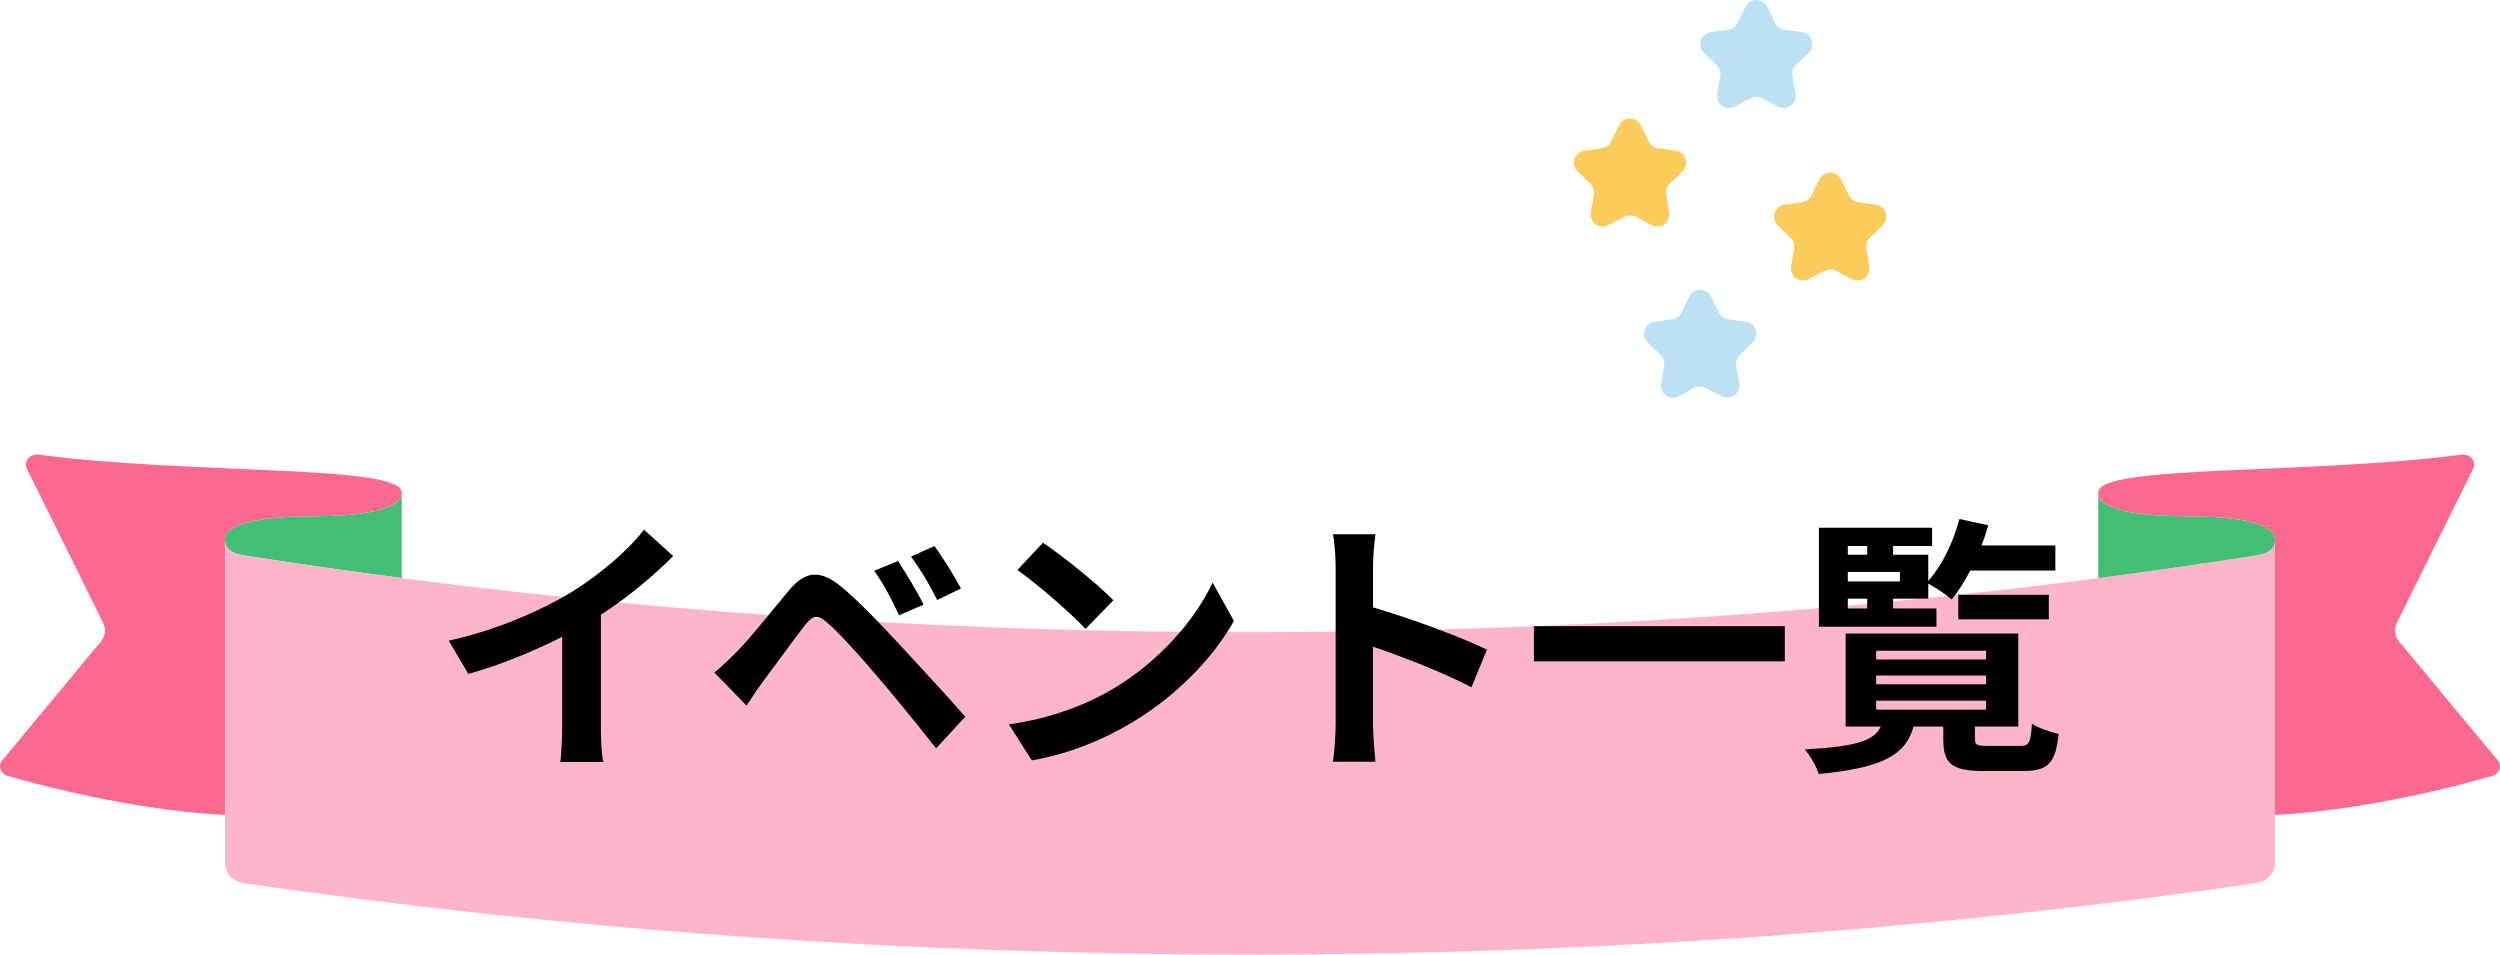
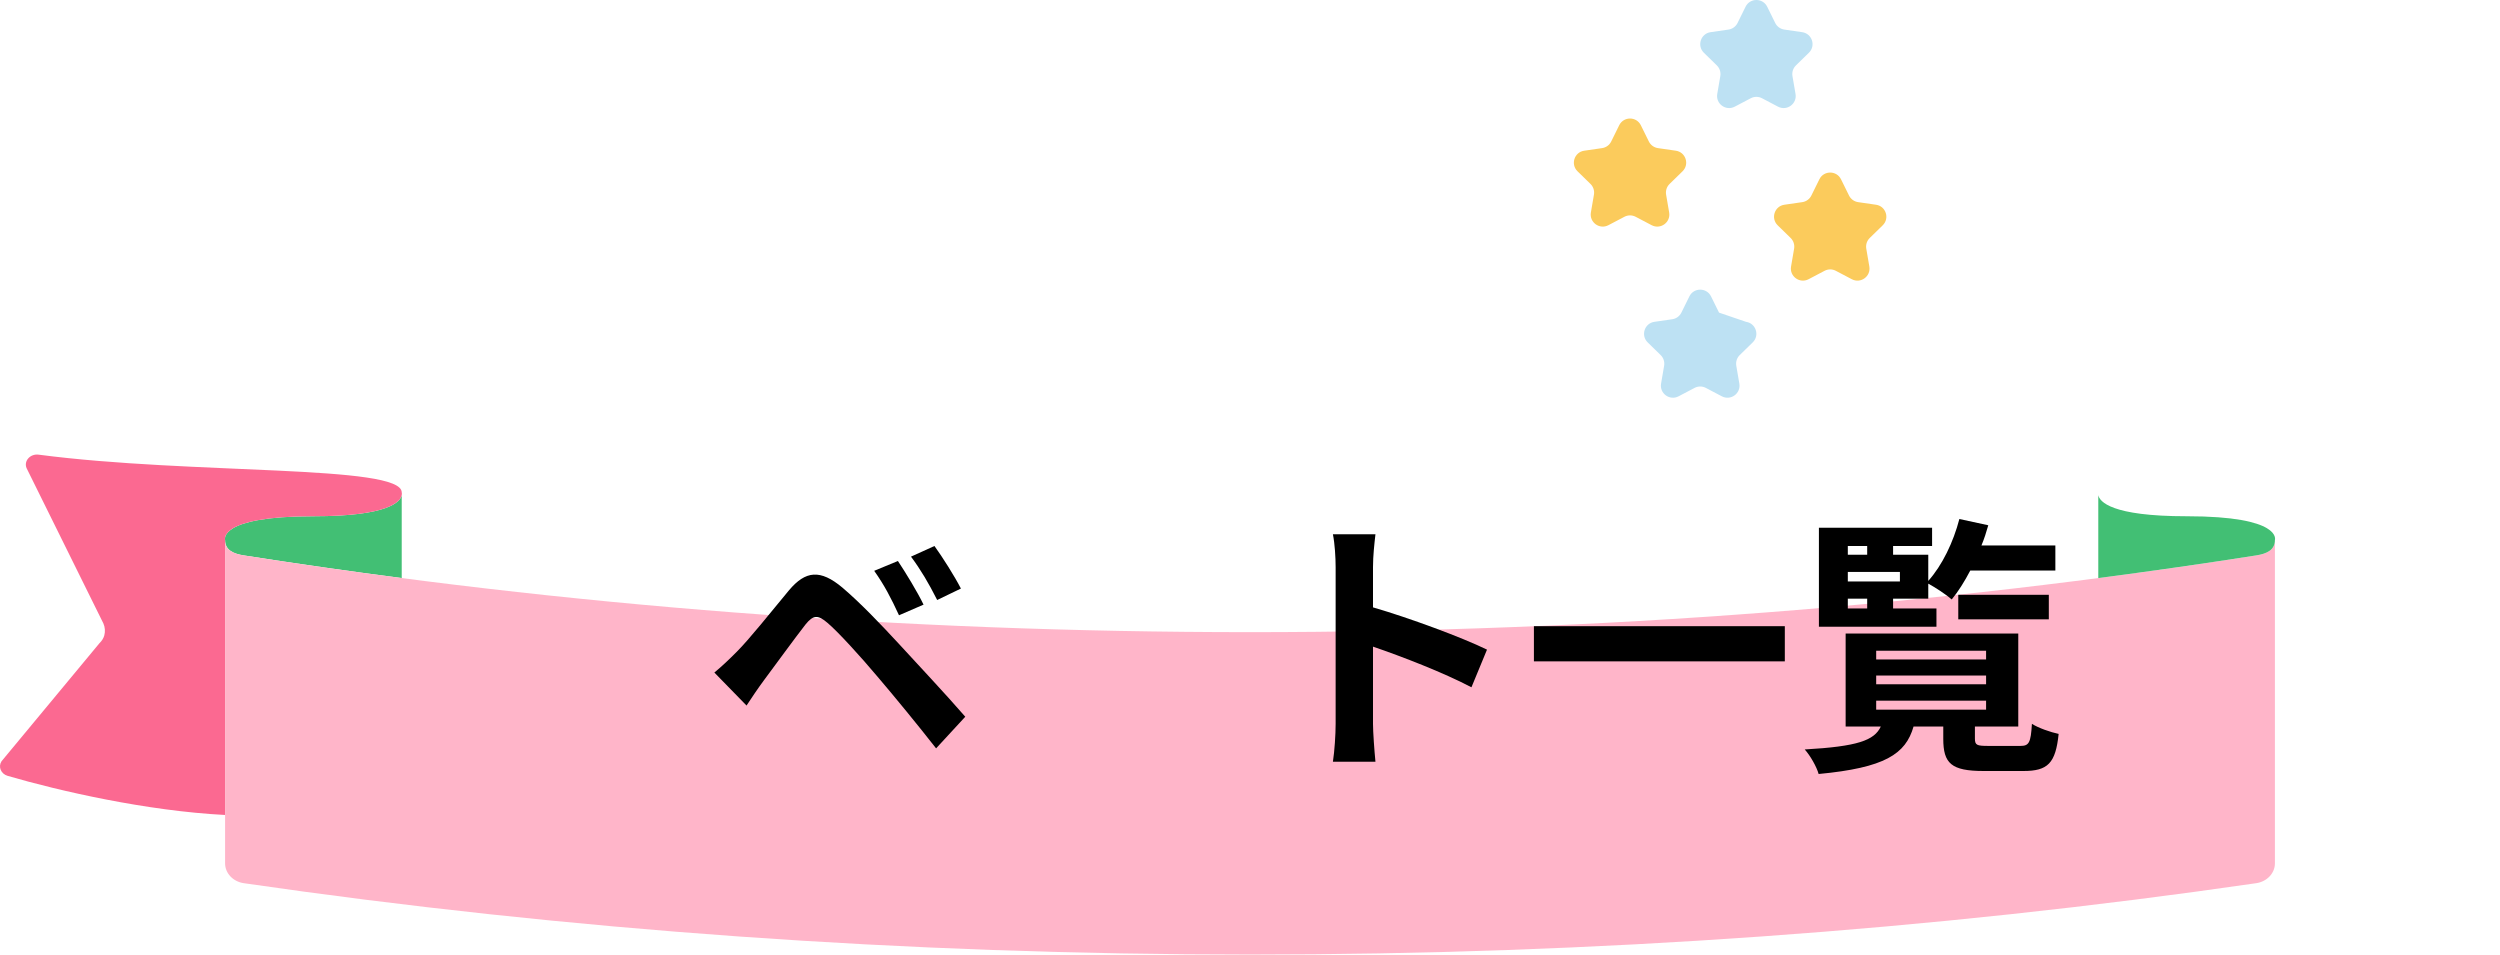
<svg xmlns="http://www.w3.org/2000/svg" width="440" height="168" viewBox="0 0 440 168" fill="none">
  <path d="M70.703 87.153V101.736C61.383 100.525 52.154 99.199 43.024 97.768C43.005 97.763 42.985 97.763 42.966 97.759C42.957 97.759 42.947 97.754 42.936 97.754C41.049 97.468 39.617 96.795 39.617 95.067C39.617 95.067 38.189 90.86 55.16 90.86C68.483 90.86 70.468 88.266 70.703 87.153Z" fill="#42BF74" />
  <path d="M70.703 87.154C70.467 88.268 68.481 90.861 55.159 90.861C38.189 90.861 39.616 95.068 39.616 95.068V143.435C25.845 142.73 10.476 139.218 1.352 136.554C0.159 136.206 -0.364 134.948 0.274 133.975L17.517 113.19C17.92 112.803 18.223 112.336 18.359 111.82C18.539 111.134 18.489 110.407 18.2 109.734L4.683 82.405C4.141 81.142 5.312 79.825 6.799 80.02C33.774 83.567 70.703 81.74 70.703 86.655C70.703 86.655 70.766 86.849 70.703 87.154Z" fill="#FB6991" />
  <path d="M220 111.259C281.674 111.259 341.128 106.535 396.977 97.768C396.996 97.763 397.017 97.763 397.036 97.76C397.045 97.76 397.056 97.755 397.065 97.755C398.953 97.468 400.385 96.797 400.385 95.069V151.951C400.385 153.687 398.988 155.167 397.09 155.442C340.122 163.723 280.64 168 220 168C159.361 168 99.877 163.722 42.911 155.442C41.014 155.167 39.615 153.687 39.615 151.951V95.069C39.615 96.797 41.046 97.467 42.935 97.755C42.945 97.755 42.954 97.76 42.965 97.76C42.985 97.765 43.004 97.765 43.023 97.768C98.873 106.535 158.326 111.259 220 111.259Z" fill="#FFB5C9" />
  <path d="M369.298 87.153V101.736C378.618 100.525 387.847 99.199 396.977 97.768C396.996 97.763 397.016 97.763 397.035 97.759C397.044 97.759 397.055 97.754 397.065 97.754C398.952 97.468 400.385 96.795 400.385 95.067C400.385 95.067 401.812 90.86 384.841 90.86C371.518 90.86 369.533 88.266 369.298 87.153Z" fill="#42BF74" />
-   <path d="M369.298 87.154C369.533 88.268 371.52 90.861 384.841 90.861C401.812 90.861 400.385 95.068 400.385 95.068V143.435C414.156 142.73 429.525 139.218 438.649 136.554C439.842 136.207 440.364 134.949 439.727 133.975L422.484 113.19C422.08 112.803 421.777 112.336 421.642 111.82C421.462 111.134 421.512 110.407 421.8 109.735L435.318 82.404C435.858 81.141 434.689 79.824 433.202 80.019C406.227 83.566 369.298 81.739 369.298 86.653C369.298 86.653 369.234 86.847 369.298 87.153V87.154Z" fill="#FB6991" />
-   <path d="M105.76 108.192V127.824C105.76 129.936 105.856 132.912 106.192 134.112H98.608C98.8 132.96 98.944 129.936 98.944 127.824V112.08C94 114.576 88 117.072 82.432 118.608L78.976 112.752C87.376 110.928 95.44 107.376 100.816 104.064C105.664 101.04 110.656 96.768 113.344 93.216L118.48 97.872C114.832 101.52 110.512 105.12 105.76 108.192Z" fill="black" />
  <path d="M158.032 98.736C159.376 100.752 161.488 104.208 162.544 106.416L158.224 108.288C156.832 105.264 155.632 102.96 153.856 100.464L158.032 98.736ZM164.464 96.096C165.856 98.016 168.016 101.424 169.12 103.584L164.944 105.6C163.408 102.576 162.112 100.368 160.336 97.968L164.464 96.096ZM125.728 118.368C127.168 117.168 128.224 116.16 129.664 114.72C131.872 112.512 135.616 107.808 138.88 103.872C141.76 100.464 144.352 100.128 148.288 103.44C151.504 106.176 155.104 109.968 158.08 113.184C161.296 116.688 166.432 122.16 169.888 126.144L164.752 131.712C161.68 127.776 157.312 122.448 154.48 119.136C151.504 115.584 147.424 111.12 145.648 109.632C143.968 108.192 143.152 108.192 141.76 109.92C139.888 112.32 136.432 117.072 134.464 119.712C133.36 121.2 132.208 122.928 131.392 124.176L125.728 118.368Z" fill="black" />
-   <path d="M183.568 95.52C186.928 97.776 193.168 102.768 195.952 105.648L191.056 110.688C188.56 108 182.56 102.768 179.056 100.32L183.568 95.52ZM177.568 127.488C185.056 126.432 191.296 123.984 195.952 121.2C204.112 116.352 210.4 109.008 213.424 102.528L217.168 109.296C213.52 115.776 207.136 122.4 199.408 127.056C194.56 129.984 188.368 132.672 181.6 133.824L177.568 127.488Z" fill="black" />
  <path d="M261.712 114.336L258.976 120.96C254.032 118.368 246.832 115.584 241.648 113.808V127.392C241.648 128.784 241.888 132.144 242.08 134.064H234.592C234.88 132.192 235.072 129.312 235.072 127.392V99.84C235.072 98.112 234.928 95.712 234.592 94.032H242.08C241.888 95.712 241.648 97.824 241.648 99.84V106.896C248.08 108.768 257.296 112.176 261.712 114.336Z" fill="black" />
  <path d="M269.968 110.208H314.128V116.4H269.968V110.208Z" fill="black" />
  <path d="M325.216 105.36V107.088H328.624V105.36H325.216ZM328.624 96.096H325.216V97.632H328.624V96.096ZM334.384 102.336V100.656H325.216V102.336H334.384ZM340.816 107.088V110.304H320.128V92.88H340.048V96.096H333.184V97.632H339.376V102.24C341.824 99.504 343.792 95.424 344.848 91.344L349.936 92.448C349.6 93.648 349.216 94.848 348.736 96H361.744V100.416H346.768C345.76 102.336 344.656 104.112 343.504 105.504C342.592 104.688 340.624 103.392 339.376 102.72V105.36H333.184V107.088H340.816ZM360.592 109.008H344.656V104.688H360.592V109.008ZM330.208 123.312V124.896H349.552V123.312H330.208ZM330.208 118.896V120.432H349.552V118.896H330.208ZM330.208 114.528V116.064H349.552V114.528H330.208ZM349.888 131.28H355.6C357.088 131.28 357.424 130.752 357.616 127.392C358.72 128.112 360.928 128.88 362.32 129.168C361.792 134.352 360.4 135.696 356.128 135.696H349.12C343.408 135.696 342.016 134.352 342.016 130.032V127.872H336.784C335.392 132.72 331.744 135.12 320.08 136.224C319.744 134.976 318.592 132.96 317.632 131.904C326.944 131.376 329.872 130.32 331.024 127.872H324.832V111.504H355.216V127.872H347.584V129.984C347.584 131.136 347.92 131.28 349.888 131.28Z" fill="black" />
  <path d="M311.029 1.185L312.438 4.043C312.748 4.67 313.345 5.104 314.037 5.206L317.188 5.663C318.93 5.917 319.627 8.058 318.365 9.286L316.085 11.511C315.585 12 315.356 12.701 315.474 13.392L316.012 16.532C316.311 18.268 314.49 19.592 312.931 18.773L310.112 17.291C309.493 16.965 308.755 16.965 308.135 17.291L305.317 18.773C303.758 19.592 301.937 18.268 302.236 16.532L302.774 13.392C302.892 12.701 302.663 12 302.163 11.511L299.883 9.286C298.623 8.058 299.317 5.917 301.059 5.663L304.21 5.206C304.903 5.107 305.5 4.672 305.81 4.043L307.219 1.185C307.997 -0.395 310.248 -0.395 311.029 1.185Z" fill="#BDE1F3" />
  <path d="M288.789 22.047L290.199 24.905C290.509 25.532 291.106 25.966 291.798 26.068L294.949 26.525C296.691 26.779 297.388 28.919 296.126 30.148L293.845 32.373C293.345 32.861 293.117 33.563 293.234 34.253L293.773 37.394C294.071 39.13 292.25 40.454 290.692 39.635L287.873 38.153C287.253 37.827 286.516 37.827 285.896 38.153L283.077 39.635C281.519 40.454 279.698 39.13 279.996 37.394L280.535 34.253C280.652 33.563 280.424 32.861 279.924 32.373L277.644 30.148C276.384 28.919 277.078 26.779 278.82 26.525L281.971 26.068C282.663 25.968 283.261 25.534 283.571 24.905L284.98 22.047C285.758 20.467 288.009 20.467 288.789 22.047Z" fill="#FBCB5C" />
  <path d="M324.019 31.555L325.428 34.413C325.738 35.04 326.335 35.475 327.027 35.577L330.179 36.034C331.921 36.287 332.617 38.428 331.355 39.657L329.075 41.882C328.575 42.37 328.346 43.072 328.464 43.762L329.002 46.903C329.301 48.639 327.48 49.963 325.921 49.144L323.103 47.661C322.483 47.335 321.745 47.335 321.126 47.661L318.307 49.144C316.748 49.963 314.927 48.639 315.226 46.903L315.764 43.762C315.882 43.072 315.653 42.37 315.153 41.882L312.873 39.657C311.613 38.428 312.308 36.287 314.049 36.034L317.201 35.577C317.893 35.477 318.49 35.043 318.8 34.413L320.209 31.555C320.988 29.976 323.238 29.976 324.019 31.555Z" fill="#FBCB5C" />
-   <path d="M301.141 52.163L302.55 55.021C302.86 55.648 303.457 56.083 304.15 56.185L307.301 56.642C309.043 56.895 309.739 59.036 308.477 60.265L306.197 62.489C305.697 62.978 305.468 63.68 305.586 64.37L306.124 67.511C306.423 69.247 304.602 70.571 303.043 69.751L300.225 68.269C299.605 67.943 298.867 67.943 298.248 68.269L295.429 69.751C293.87 70.571 292.049 69.247 292.348 67.511L292.886 64.37C293.004 63.68 292.775 62.978 292.275 62.489L289.995 60.265C288.735 59.036 289.43 56.895 291.172 56.642L294.323 56.185C295.015 56.085 295.612 55.651 295.922 55.021L297.331 52.163C298.11 50.584 300.36 50.584 301.141 52.163Z" fill="#BDE1F3" />
+   <path d="M301.141 52.163L302.55 55.021L307.301 56.642C309.043 56.895 309.739 59.036 308.477 60.265L306.197 62.489C305.697 62.978 305.468 63.68 305.586 64.37L306.124 67.511C306.423 69.247 304.602 70.571 303.043 69.751L300.225 68.269C299.605 67.943 298.867 67.943 298.248 68.269L295.429 69.751C293.87 70.571 292.049 69.247 292.348 67.511L292.886 64.37C293.004 63.68 292.775 62.978 292.275 62.489L289.995 60.265C288.735 59.036 289.43 56.895 291.172 56.642L294.323 56.185C295.015 56.085 295.612 55.651 295.922 55.021L297.331 52.163C298.11 50.584 300.36 50.584 301.141 52.163Z" fill="#BDE1F3" />
</svg>